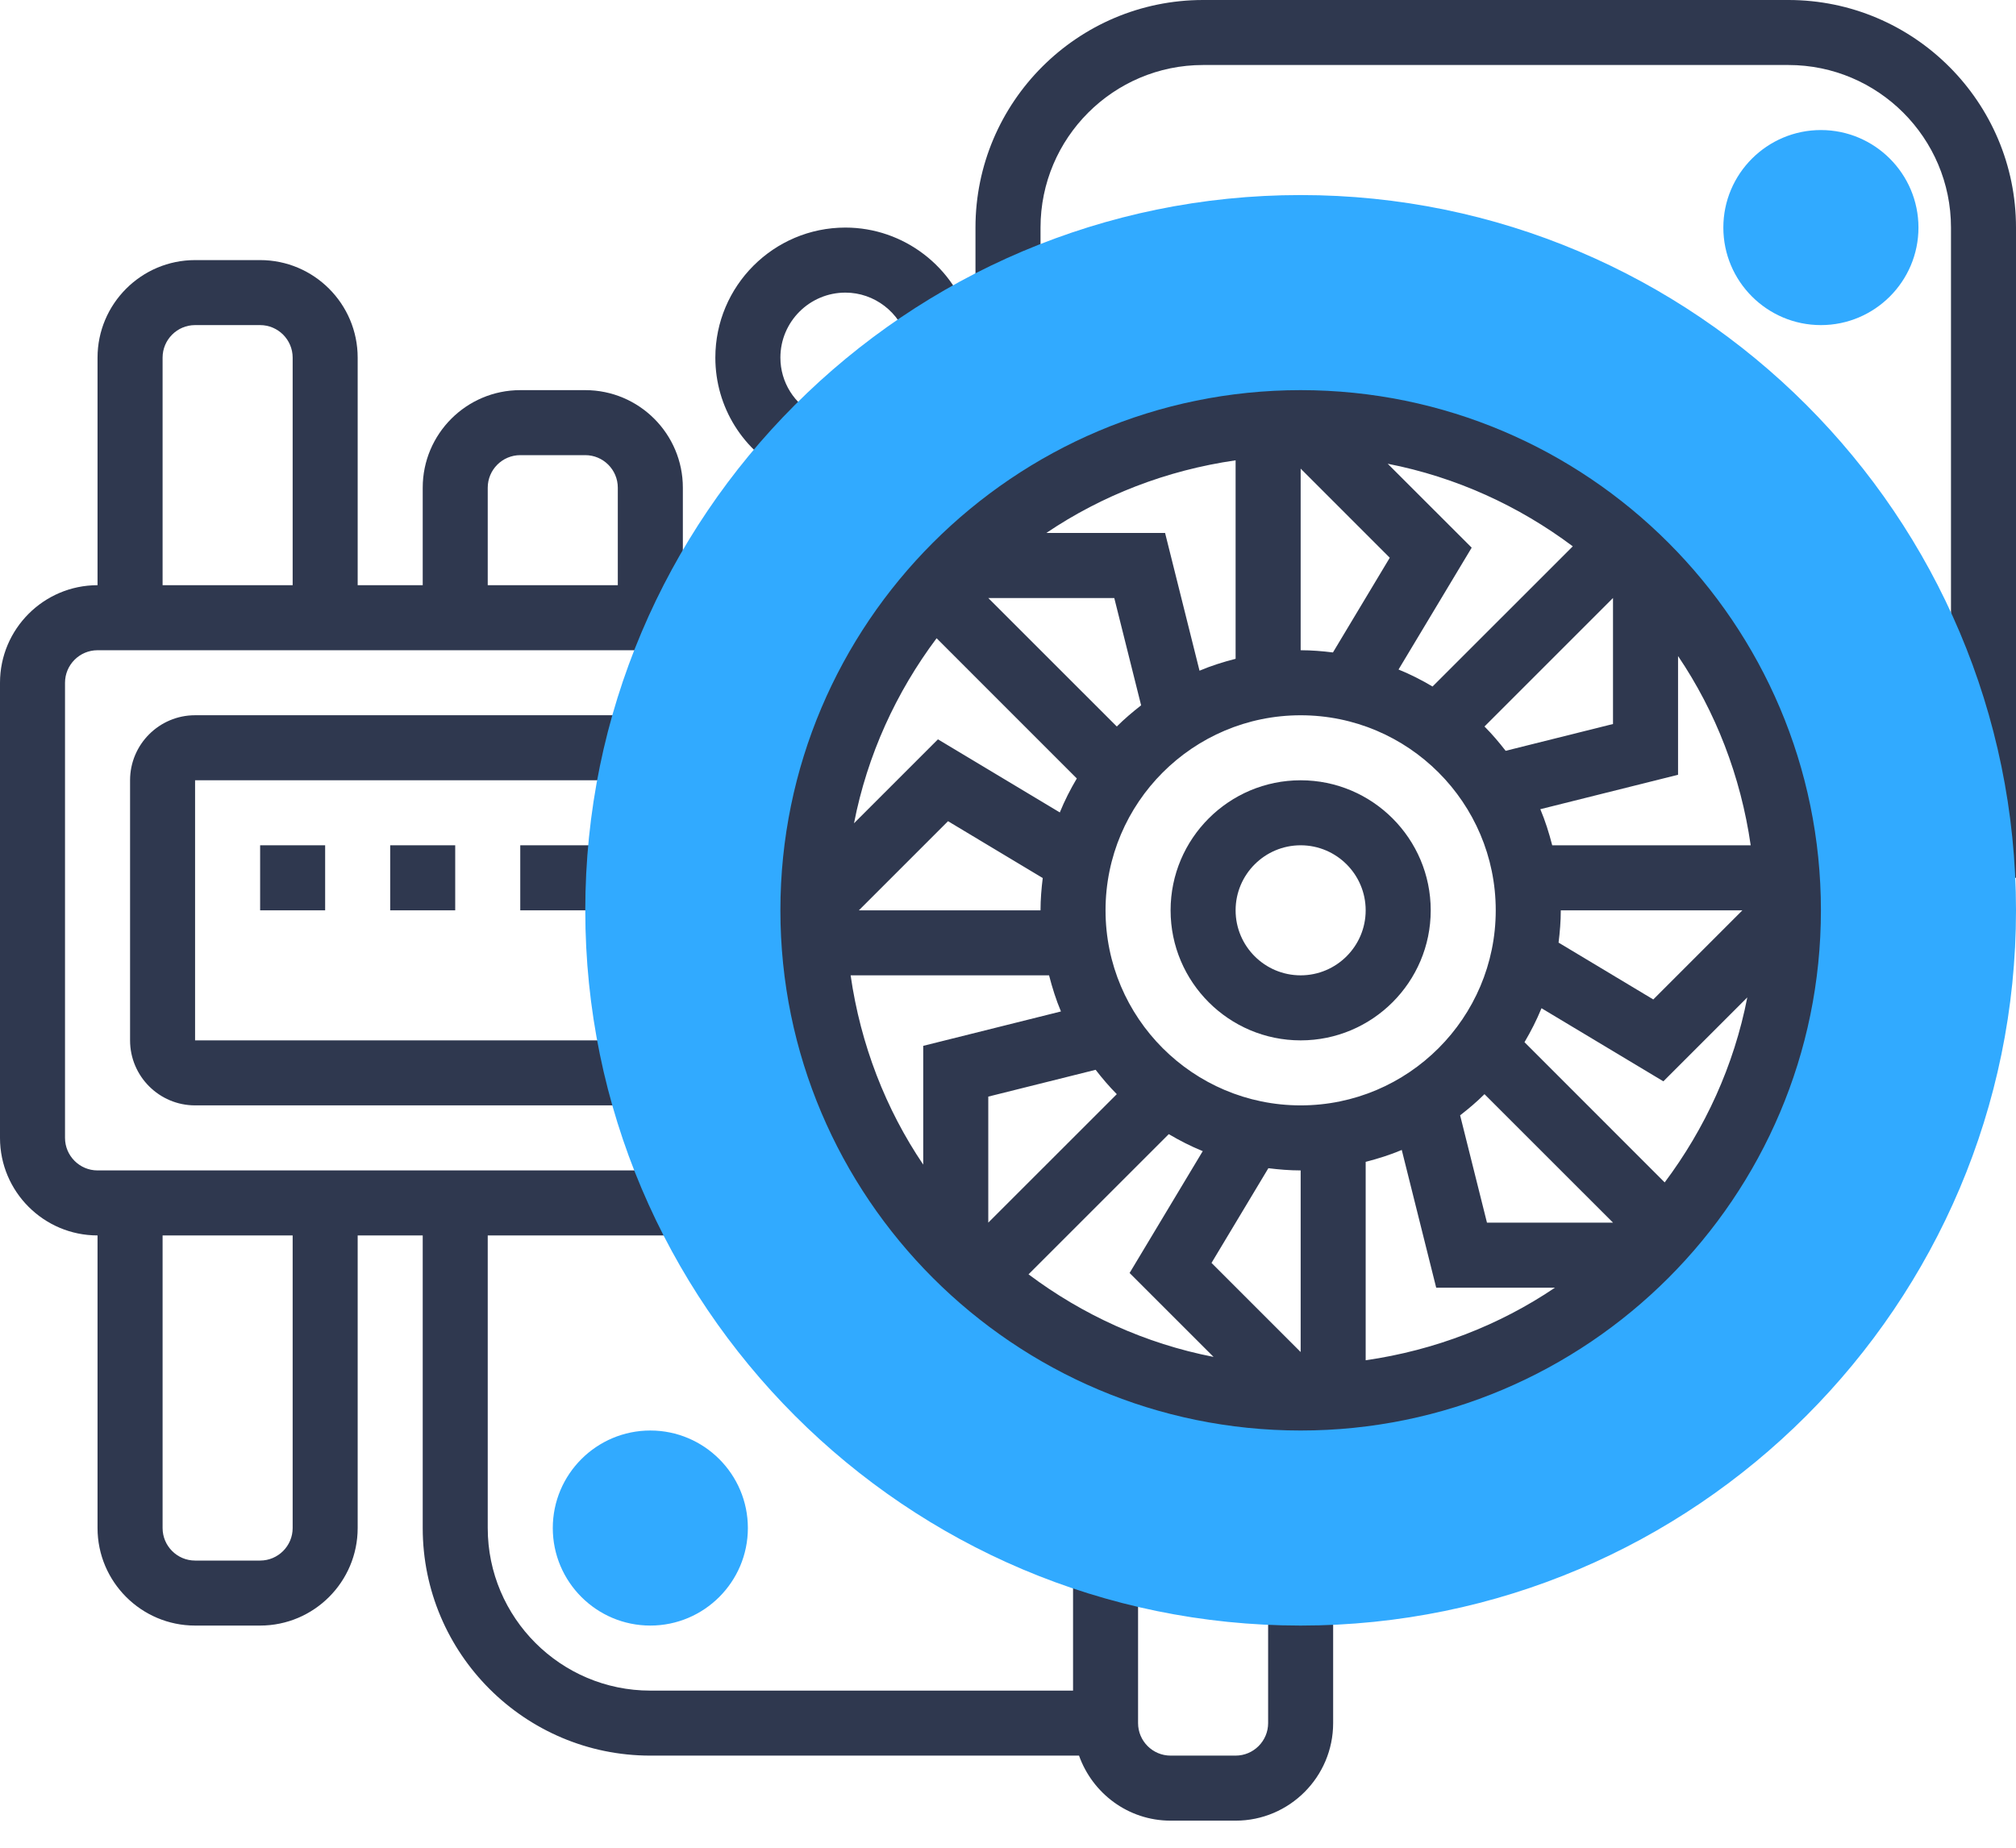
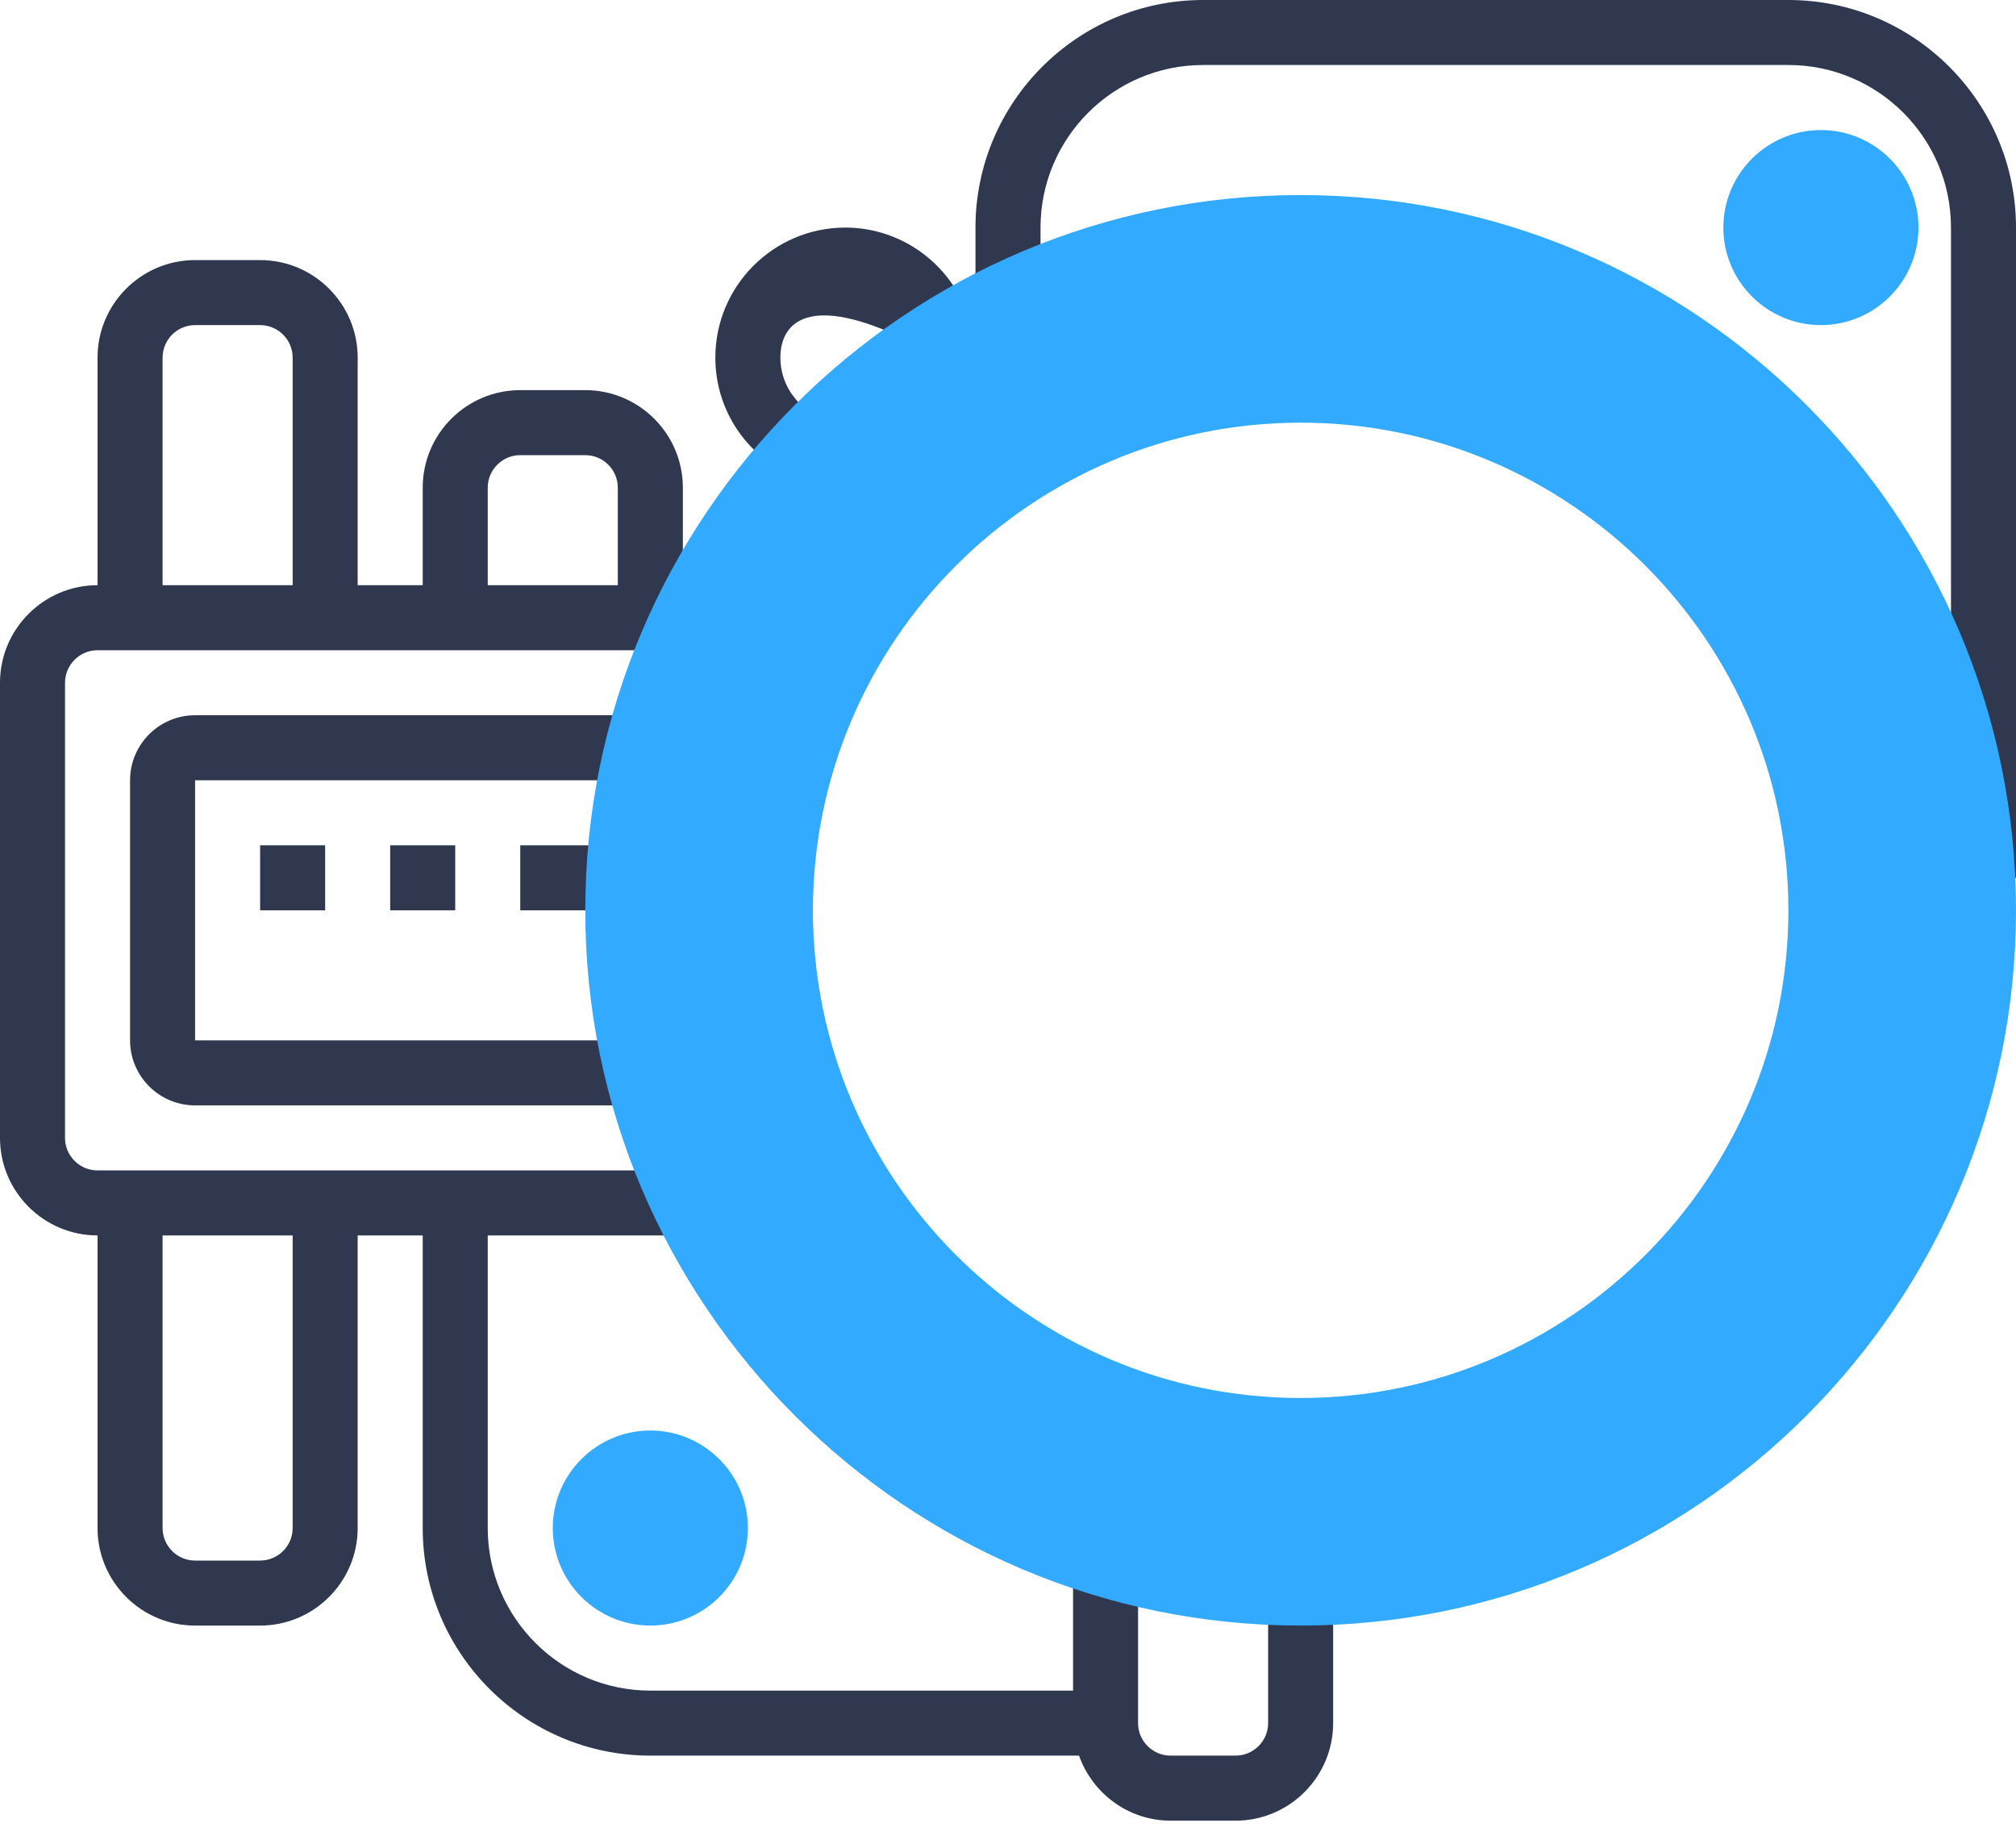
<svg xmlns="http://www.w3.org/2000/svg" width="60" height="55" viewBox="0 0 60 55" fill="none">
  <path d="M60 26.129H58.065V6.774C58.065 4.106 55.894 1.935 53.226 1.935H35.806C33.138 1.935 30.968 4.106 30.968 6.774V8.811H29.032V6.774C29.032 3.039 32.071 0 35.806 0H53.226C56.961 0 60 3.039 60 6.774V26.129Z" fill="#2F384F" />
-   <path d="M23.445 14.103C22.117 13.442 21.29 12.117 21.29 10.645C21.29 8.51 23.026 6.774 25.161 6.774C26.892 6.774 28.423 7.945 28.882 9.623L27.015 10.135C26.785 9.296 26.023 8.71 25.161 8.71C24.094 8.71 23.226 9.578 23.226 10.645C23.226 11.377 23.64 12.038 24.308 12.37L23.445 14.103Z" fill="#2F384F" />
+   <path d="M23.445 14.103C22.117 13.442 21.29 12.117 21.29 10.645C21.29 8.51 23.026 6.774 25.161 6.774C26.892 6.774 28.423 7.945 28.882 9.623L27.015 10.135C24.094 8.71 23.226 9.578 23.226 10.645C23.226 11.377 23.64 12.038 24.308 12.37L23.445 14.103Z" fill="#2F384F" />
  <path d="M18.968 21.29H5.806C4.739 21.29 3.871 22.158 3.871 23.226V30.968C3.871 32.035 4.739 32.903 5.806 32.903H18.968V30.968H5.806V23.226H18.968V21.29Z" fill="#2F384F" />
  <path d="M37.742 47.419V51.29C37.742 51.824 37.307 52.258 36.774 52.258H34.839C34.306 52.258 33.871 51.824 33.871 51.29V46.567H31.936V50.323H19.355C16.687 50.323 14.516 48.152 14.516 45.484V36.774H20.343V34.839H2.903C2.37 34.839 1.935 34.404 1.935 33.871V20.323C1.935 19.789 2.37 19.355 2.903 19.355H20.323V18.387V17.419V14.516C20.323 12.915 19.02 11.613 17.419 11.613H15.484C13.883 11.613 12.581 12.915 12.581 14.516V17.419H10.645V10.645C10.645 9.045 9.343 7.742 7.742 7.742H5.806C4.206 7.742 2.903 9.045 2.903 10.645V17.419C1.303 17.419 0 18.722 0 20.323V33.871C0 35.472 1.303 36.774 2.903 36.774V45.484C2.903 47.084 4.206 48.387 5.806 48.387H7.742C9.343 48.387 10.645 47.084 10.645 45.484V36.774H12.581V45.484C12.581 49.219 15.619 52.258 19.355 52.258H32.114C32.514 53.382 33.579 54.194 34.839 54.194H36.774C38.375 54.194 39.677 52.891 39.677 51.29V47.419H37.742ZM14.516 14.516C14.516 13.983 14.951 13.548 15.484 13.548H17.419C17.953 13.548 18.387 13.983 18.387 14.516V17.419H14.516V14.516ZM4.839 10.645C4.839 10.112 5.273 9.677 5.806 9.677H7.742C8.275 9.677 8.71 10.112 8.71 10.645V17.419H4.839V10.645ZM8.71 45.484C8.71 46.017 8.275 46.452 7.742 46.452H5.806C5.273 46.452 4.839 46.017 4.839 45.484V36.774H8.71V45.484Z" fill="#2F384F" />
  <path d="M7.742 25.161H9.677V27.097H7.742V25.161Z" fill="#2F384F" />
  <path d="M11.613 25.161H13.548V27.097H11.613V25.161Z" fill="#2F384F" />
  <path d="M15.484 25.161H18.41V27.097H15.484V25.161Z" fill="#2F384F" />
  <path fill-rule="evenodd" clip-rule="evenodd" d="M54.194 9.677C52.593 9.677 51.29 8.375 51.29 6.774C51.29 5.173 52.593 3.871 54.194 3.871C55.794 3.871 57.097 5.173 57.097 6.774C57.097 8.375 55.794 9.677 54.194 9.677ZM19.355 48.387C17.754 48.387 16.452 47.085 16.452 45.484C16.452 43.883 17.754 42.581 19.355 42.581C20.956 42.581 22.258 43.883 22.258 45.484C22.258 47.085 20.956 48.387 19.355 48.387ZM17.419 27.097C17.419 38.836 26.97 48.387 38.71 48.387C50.449 48.387 60 38.836 60 27.097C60 15.357 50.449 5.806 38.71 5.806C26.97 5.806 17.419 15.357 17.419 27.097ZM24.194 27.097C24.194 19.093 30.706 12.581 38.71 12.581C46.714 12.581 53.226 19.093 53.226 27.097C53.226 35.101 46.714 41.613 38.71 41.613C30.706 41.613 24.194 35.101 24.194 27.097Z" fill="#31AAFF" />
-   <path d="M38.71 23.226C36.575 23.226 34.839 24.962 34.839 27.097C34.839 29.232 36.575 30.968 38.71 30.968C40.844 30.968 42.581 29.232 42.581 27.097C42.581 24.962 40.844 23.226 38.71 23.226ZM38.71 29.032C37.642 29.032 36.774 28.164 36.774 27.097C36.774 26.029 37.642 25.161 38.71 25.161C39.777 25.161 40.645 26.029 40.645 27.097C40.645 28.164 39.777 29.032 38.71 29.032Z" fill="#2F384F" />
-   <path d="M38.71 11.613C30.172 11.613 23.226 18.559 23.226 27.097C23.226 35.634 30.172 42.581 38.71 42.581C47.247 42.581 54.194 35.634 54.194 27.097C54.194 18.559 47.247 11.613 38.71 11.613ZM38.71 40.245L36.057 37.592L37.749 34.773C38.064 34.812 38.383 34.839 38.71 34.839V40.245ZM38.71 32.903C35.507 32.903 32.903 30.299 32.903 27.097C32.903 23.895 35.507 21.291 38.71 21.291C41.912 21.291 44.516 23.895 44.516 27.097C44.516 30.299 41.912 32.903 38.71 32.903ZM33.238 21.625L29.413 17.801H33.163L33.962 20.995C33.709 21.192 33.465 21.399 33.238 21.625ZM30.968 27.097H25.562L28.215 24.444L31.034 26.136C30.995 26.451 30.968 26.771 30.968 27.097ZM33.238 32.569L29.413 36.393V32.642L32.608 31.844C32.804 32.097 33.012 32.342 33.238 32.569ZM38.71 13.949L41.362 16.602L39.671 19.421C39.355 19.382 39.036 19.355 38.71 19.355V13.949ZM44.181 21.625L48.006 17.8V21.551L44.811 22.349C44.615 22.097 44.408 21.852 44.181 21.625ZM44.181 32.569L48.006 36.393H44.255L43.456 33.199C43.71 33.002 43.955 32.795 44.181 32.569ZM46.452 27.097H51.857L49.205 29.75L46.386 28.058C46.425 27.742 46.452 27.423 46.452 27.097ZM46.197 25.161C46.102 24.794 45.989 24.432 45.843 24.087L49.942 23.062V19.528C51.06 21.182 51.807 23.1 52.104 25.161H46.197ZM42.635 20.435C42.312 20.243 41.975 20.072 41.623 19.929L43.8 16.302L41.301 13.804C43.338 14.201 45.206 15.061 46.809 16.262L42.635 20.435ZM36.774 19.61C36.406 19.704 36.044 19.818 35.7 19.964L34.675 15.864H31.141C32.795 14.747 34.713 13.999 36.774 13.702V19.61ZM32.048 23.172C31.856 23.495 31.685 23.832 31.542 24.183L27.915 22.007L25.417 24.505C25.814 22.468 26.674 20.601 27.875 18.998L32.048 23.172ZM31.222 29.032C31.317 29.4 31.43 29.762 31.576 30.107L27.477 31.131V34.666C26.359 33.012 25.613 31.094 25.316 29.032H31.222ZM34.785 33.759C35.108 33.95 35.444 34.122 35.796 34.265L33.619 37.892L36.118 40.39C34.081 39.993 32.212 39.133 30.611 37.932L34.785 33.759ZM40.645 34.584C41.013 34.489 41.375 34.376 41.719 34.23L42.744 38.33H46.278C44.624 39.447 42.706 40.193 40.645 40.49V34.584ZM45.372 31.022C45.563 30.699 45.734 30.362 45.878 30.011L49.505 32.187L52.003 29.689C51.606 31.726 50.745 33.594 49.544 35.196L45.372 31.022Z" fill="#2F384F" />
</svg>